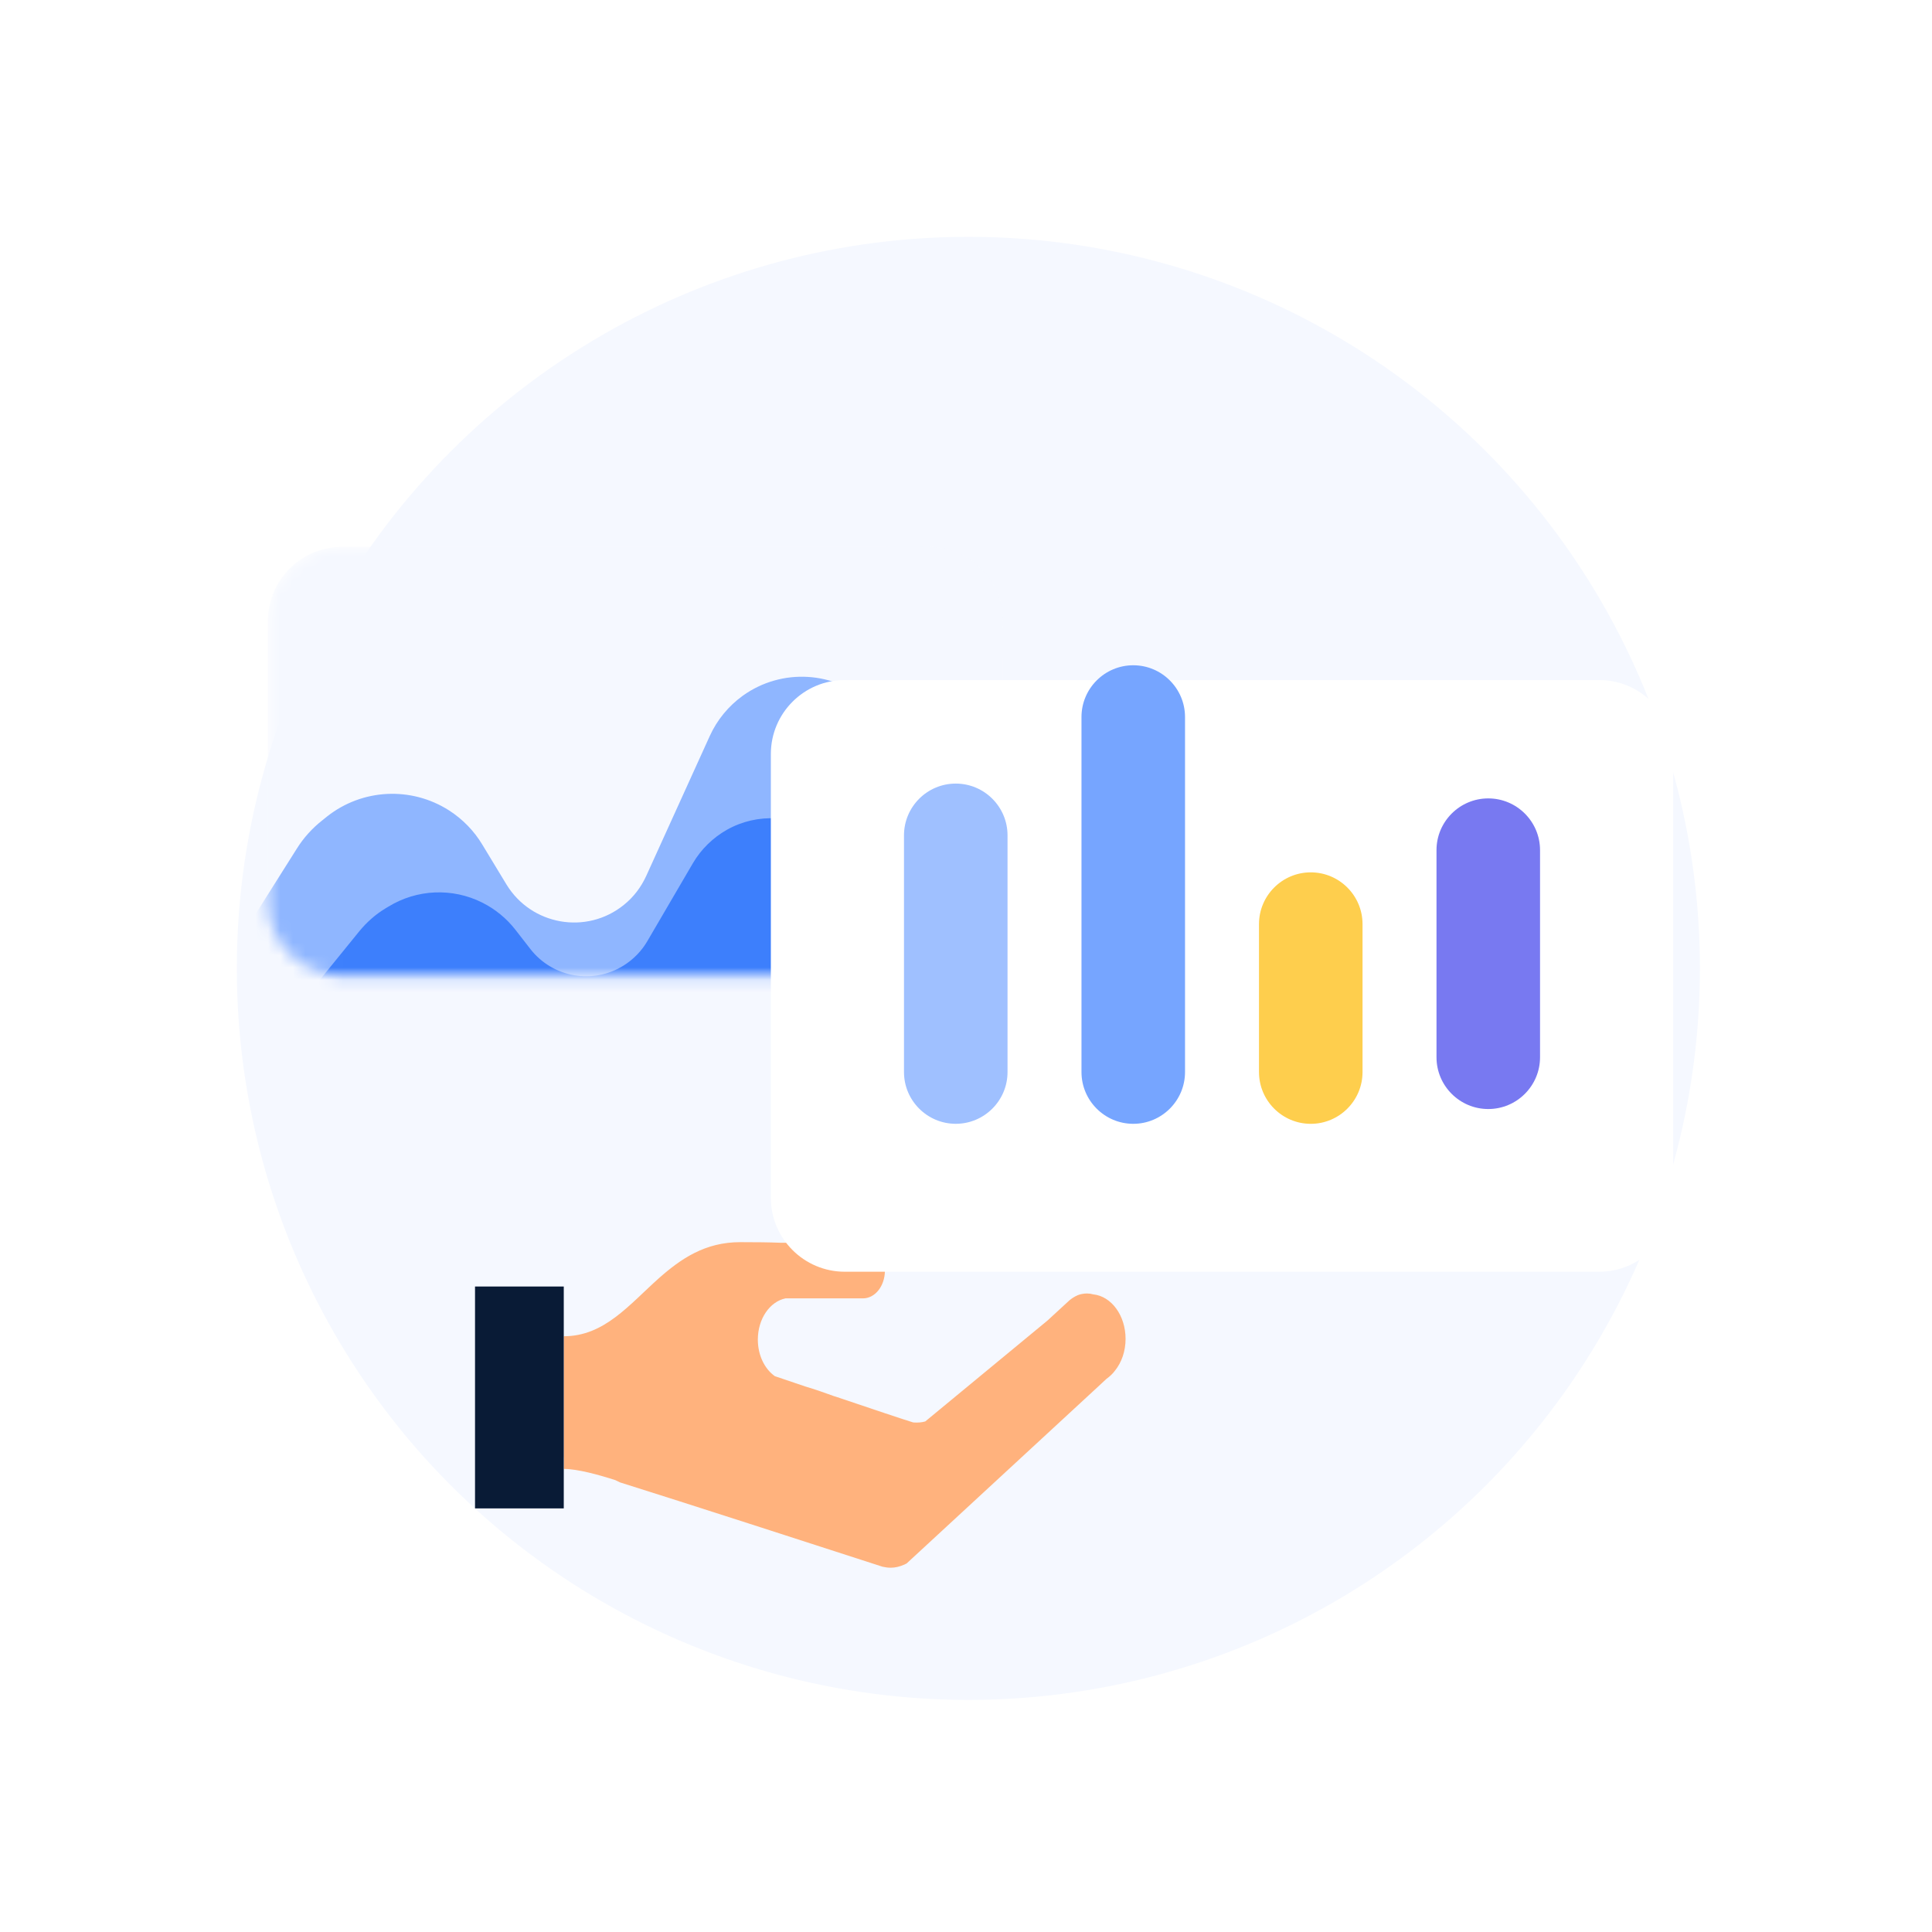
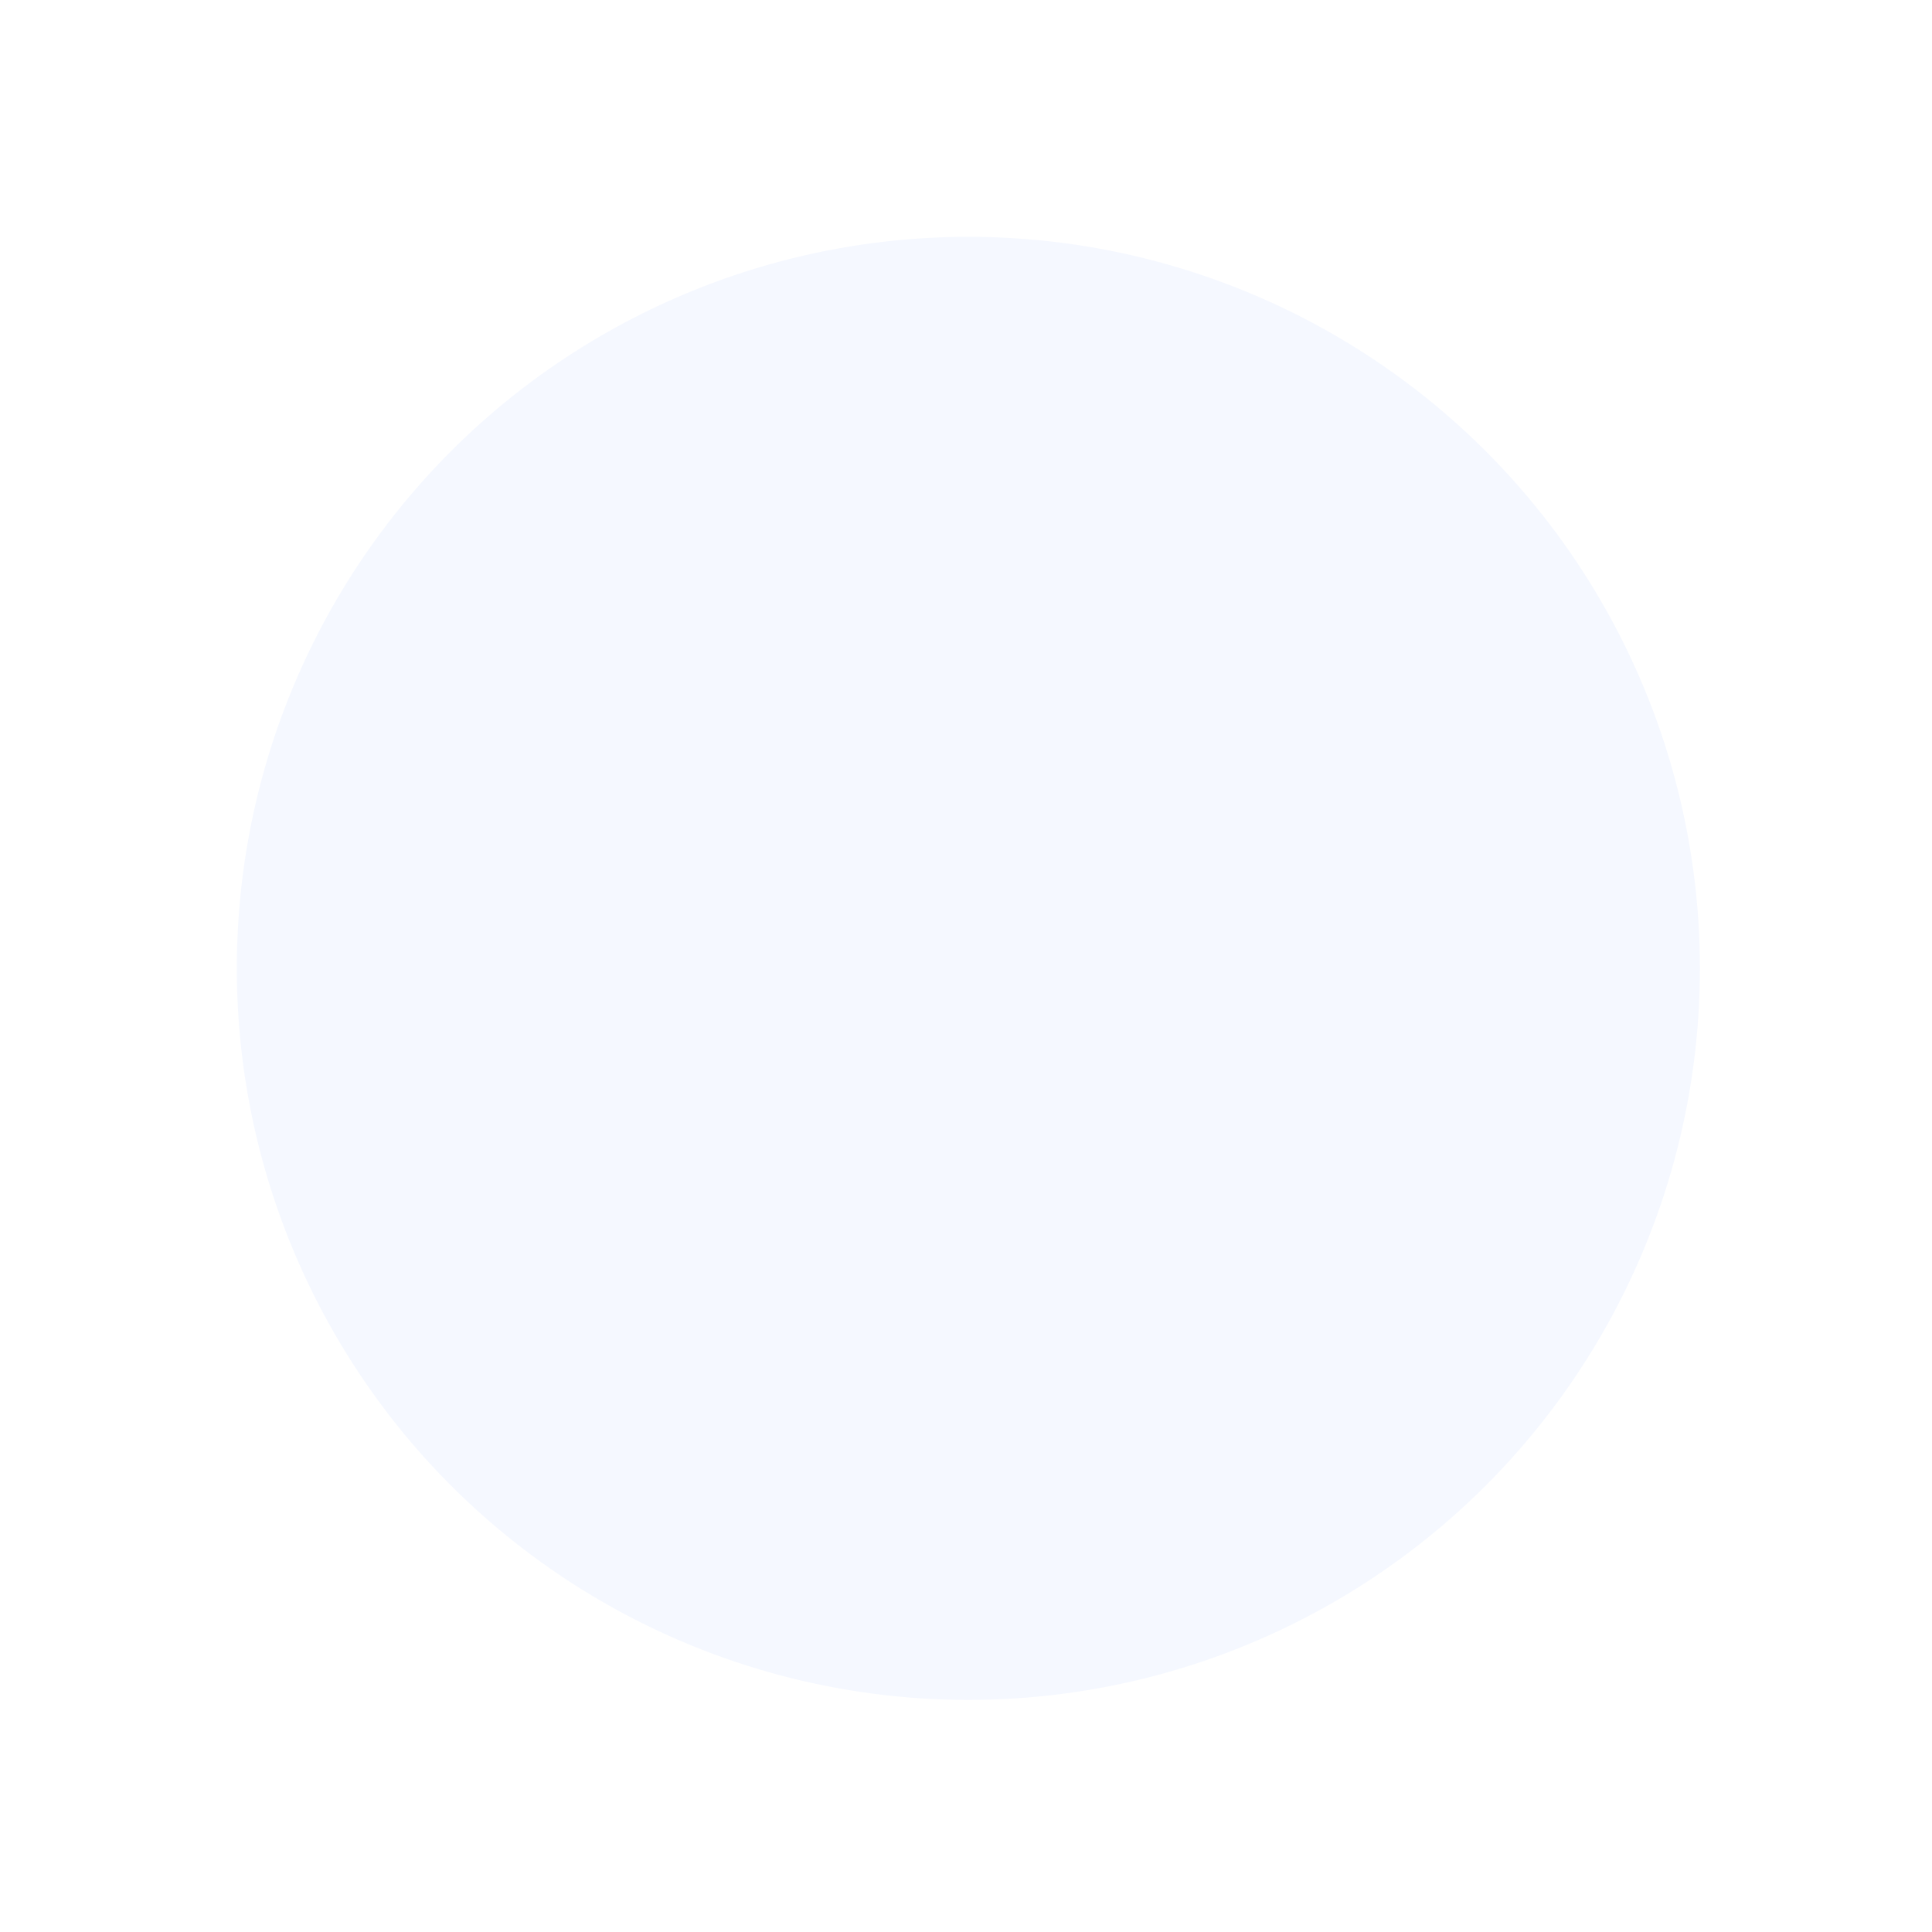
<svg xmlns="http://www.w3.org/2000/svg" width="155" height="155" viewBox="0 0 155 155" fill="none">
  <rect width="155" height="155" fill="white" />
  <circle cx="77.69" cy="77.69" r="58.69" fill="#F5F8FF" />
  <g clip-path="url(#clip0_6246_1274)">
    <path d="M45.242 107.25V107.203C48.482 107.203 50.475 104.675 52.872 102.539C54.617 100.996 56.563 99.655 59.376 99.655C60.634 99.655 61.714 99.667 62.615 99.703H69.237C70.21 99.703 70.994 100.7 70.994 101.934C70.994 103.168 70.21 104.165 69.237 104.165H63.019C61.761 104.426 60.8 105.802 60.8 107.476C60.8 108.746 61.358 109.837 62.164 110.407C62.366 110.478 63.316 110.799 64.585 111.226C65.404 111.475 66.176 111.736 66.911 112.009L67.066 112.056C69.795 112.982 72.738 113.967 73.272 114.121C73.628 114.145 73.949 114.121 74.233 114.038L84.036 105.945L85.816 104.307C85.899 104.236 85.994 104.177 86.077 104.117C86.207 104.034 86.338 103.963 86.48 103.904C86.587 103.856 86.706 103.833 86.825 103.809C86.955 103.785 87.074 103.773 87.204 103.773C87.382 103.773 87.548 103.797 87.715 103.844C89.162 103.999 90.302 105.53 90.302 107.416C90.302 108.413 89.981 109.303 89.459 109.956C89.257 110.229 89.02 110.443 88.771 110.621L88.094 111.25L72.738 125.431C72.679 125.455 72.608 125.49 72.548 125.526C72.204 125.68 71.836 125.775 71.457 125.775C71.231 125.775 71.005 125.739 70.792 125.692L70.721 125.668C65.523 123.983 54.771 120.506 49.739 118.928C49.621 118.868 49.502 118.809 49.372 118.75C48.09 118.334 46.334 117.848 45.242 117.848V116.91H45.23V107.262L45.242 107.25Z" fill="#FFB27D" />
    <g filter="url(#filter0_dd_6246_1274)">
      <mask id="mask0_6246_1274" style="mask-type:alpha" maskUnits="userSpaceOnUse" x="21" y="36" width="60" height="36">
        <path d="M21.496 42.692C21.496 39.417 24.154 36.758 27.429 36.758H74.53C77.805 36.758 80.464 39.417 80.464 42.692V65.216C80.464 68.491 77.805 71.149 74.53 71.149H27.429C24.154 71.149 21.496 68.491 21.496 65.216V42.692Z" fill="#F5F8FF" />
      </mask>
      <g mask="url(#mask0_6246_1274)">
        <path d="M70.97 36.758H30.989C25.746 36.758 21.496 41.009 21.496 46.252V65.868C21.496 71.112 25.746 75.362 30.989 75.362H70.97C76.213 75.362 80.464 71.112 80.464 65.868V46.252C80.464 41.009 76.213 36.758 70.97 36.758Z" fill="white" />
        <path d="M21.496 42.692C21.496 39.417 24.154 36.758 27.429 36.758H74.53C77.805 36.758 80.464 39.417 80.464 42.692V65.216C80.464 68.491 77.805 71.149 74.53 71.149H27.429C24.154 71.149 21.496 68.491 21.496 65.216V42.692Z" fill="#F5F8FF" />
-         <path opacity="0.8" d="M13.961 82.532C10.685 82.532 8.632 78.984 10.258 76.135C10.602 75.53 11.089 75.02 11.682 74.64L14.305 72.979C16.405 71.65 18.197 69.858 19.527 67.757L23.811 60.969C24.357 60.091 25.057 59.32 25.875 58.679L26.243 58.382C29.068 56.151 32.996 55.961 36.022 57.895C37.114 58.596 38.028 59.533 38.692 60.637L40.626 63.829C42.62 67.116 47.058 67.9 50.049 65.479C50.82 64.862 51.426 64.066 51.841 63.164L56.944 51.926C57.525 50.645 58.439 49.529 59.59 48.698C62.711 46.456 66.983 46.705 69.82 49.316L70.971 50.372L78.008 58.94L83.052 65.989C84.06 67.389 85.852 67.995 87.49 67.484C89.65 66.808 91.94 68.066 92.534 70.249L93.424 73.513C94.681 78.129 91.192 82.674 86.41 82.674L13.961 82.532V82.532Z" fill="#76A5FF" />
-         <path d="M20.191 80.882C18.078 80.882 16.868 78.484 18.126 76.787C18.375 76.455 18.695 76.182 19.063 76.004L21.366 74.877C23.062 74.046 24.558 72.848 25.744 71.388L28.818 67.602C29.411 66.878 30.112 66.249 30.919 65.763L31.156 65.621C33.434 64.22 36.282 64.09 38.68 65.288C39.724 65.81 40.638 66.558 41.35 67.472L42.548 69.014C44.34 71.317 47.58 71.886 50.048 70.332C50.82 69.845 51.472 69.181 51.935 68.385L55.59 62.132C56.243 61.016 57.193 60.09 58.32 59.45C60.776 58.073 63.814 58.239 66.105 59.889L67.22 60.684L72.916 66.071L76.868 70.367C77.794 71.364 79.182 71.791 80.511 71.471C82.386 71.02 84.297 72.052 84.926 73.868L85.223 74.711C86.303 77.784 84.012 81 80.749 81L20.203 80.905L20.191 80.882Z" fill="#3D7FFC" />
      </g>
    </g>
    <g filter="url(#filter1_dd_6246_1274)">
      <path d="M128.301 47.439H67.778C64.501 47.439 61.844 50.096 61.844 53.373V88.974C61.844 92.251 64.501 94.908 67.778 94.908H128.301C131.578 94.908 134.234 92.251 134.234 88.974V53.373C134.234 50.096 131.578 47.439 128.301 47.439Z" fill="white" />
    </g>
    <path d="M86.765 57.526V86.007C86.765 88.298 88.628 90.161 90.919 90.161C93.209 90.161 95.072 88.298 95.072 86.007V57.526C95.072 55.236 93.209 53.373 90.919 53.373C88.628 53.373 86.765 55.236 86.765 57.526Z" fill="#76A5FF" />
    <path d="M72.525 67.019V86.006C72.525 88.297 74.388 90.16 76.679 90.16C78.969 90.16 80.832 88.297 80.832 86.006V67.019C80.832 64.728 78.969 62.865 76.679 62.865C74.388 62.865 72.525 64.728 72.525 67.019Z" fill="#9FC0FF" />
    <path d="M101.006 74.141V86.008C101.006 88.298 102.869 90.162 105.159 90.162C107.45 90.162 109.313 88.298 109.313 86.008V74.141C109.313 71.85 107.45 69.987 105.159 69.987C102.869 69.987 101.006 71.85 101.006 74.141Z" fill="#FECE4D" />
-     <path d="M115.247 68.207V84.821C115.247 87.112 117.11 88.975 119.4 88.975C121.691 88.975 123.554 87.112 123.554 84.821V68.207C123.554 65.917 121.691 64.054 119.4 64.054C117.11 64.054 115.247 65.917 115.247 68.207Z" fill="#7879F1" />
-     <path d="M45.23 103.214H38.11V121.015H45.23V103.214Z" fill="#091B36" />
  </g>
  <defs>
    <filter id="filter0_dd_6246_1274" x="7.255" y="24.891" width="87.449" height="62.872" filterUnits="userSpaceOnUse" color-interpolation-filters="sRGB">
      <feFlood flood-opacity="0" result="BackgroundImageFix" />
      <feColorMatrix in="SourceAlpha" type="matrix" values="0 0 0 0 0 0 0 0 0 0 0 0 0 0 0 0 0 0 127 0" result="hardAlpha" />
      <feOffset dy="4.747" />
      <feGaussianBlur stdDeviation="5.934" />
      <feColorMatrix type="matrix" values="0 0 0 0 0.608 0 0 0 0 0.675 0 0 0 0 0.737 0 0 0 0.35 0" />
      <feBlend mode="normal" in2="BackgroundImageFix" result="effect1_dropShadow_6246_1274" />
      <feColorMatrix in="SourceAlpha" type="matrix" values="0 0 0 0 0 0 0 0 0 0 0 0 0 0 0 0 0 0 127 0" result="hardAlpha" />
      <feOffset dy="2.373" />
      <feGaussianBlur stdDeviation="7.12" />
      <feColorMatrix type="matrix" values="0 0 0 0 0.896 0 0 0 0 0.93 0 0 0 0 0.996 0 0 0 0.5 0" />
      <feBlend mode="normal" in2="effect1_dropShadow_6246_1274" result="effect2_dropShadow_6246_1274" />
      <feBlend mode="normal" in="SourceGraphic" in2="effect2_dropShadow_6246_1274" result="shape" />
    </filter>
    <filter id="filter1_dd_6246_1274" x="47.604" y="35.572" width="100.871" height="75.95" filterUnits="userSpaceOnUse" color-interpolation-filters="sRGB">
      <feFlood flood-opacity="0" result="BackgroundImageFix" />
      <feColorMatrix in="SourceAlpha" type="matrix" values="0 0 0 0 0 0 0 0 0 0 0 0 0 0 0 0 0 0 127 0" result="hardAlpha" />
      <feOffset dy="4.747" />
      <feGaussianBlur stdDeviation="5.934" />
      <feColorMatrix type="matrix" values="0 0 0 0 0.608 0 0 0 0 0.675 0 0 0 0 0.737 0 0 0 0.35 0" />
      <feBlend mode="normal" in2="BackgroundImageFix" result="effect1_dropShadow_6246_1274" />
      <feColorMatrix in="SourceAlpha" type="matrix" values="0 0 0 0 0 0 0 0 0 0 0 0 0 0 0 0 0 0 127 0" result="hardAlpha" />
      <feOffset dy="2.373" />
      <feGaussianBlur stdDeviation="7.12" />
      <feColorMatrix type="matrix" values="0 0 0 0 0.896 0 0 0 0 0.93 0 0 0 0 0.996 0 0 0 0.5 0" />
      <feBlend mode="normal" in2="effect1_dropShadow_6246_1274" result="effect2_dropShadow_6246_1274" />
      <feBlend mode="normal" in="SourceGraphic" in2="effect2_dropShadow_6246_1274" result="shape" />
    </filter>
    <clipPath id="clip0_6246_1274">
-       <rect width="135.286" height="94.938" fill="white" transform="translate(9.688 30.825)" />
-     </clipPath>
+       </clipPath>
  </defs>
</svg>